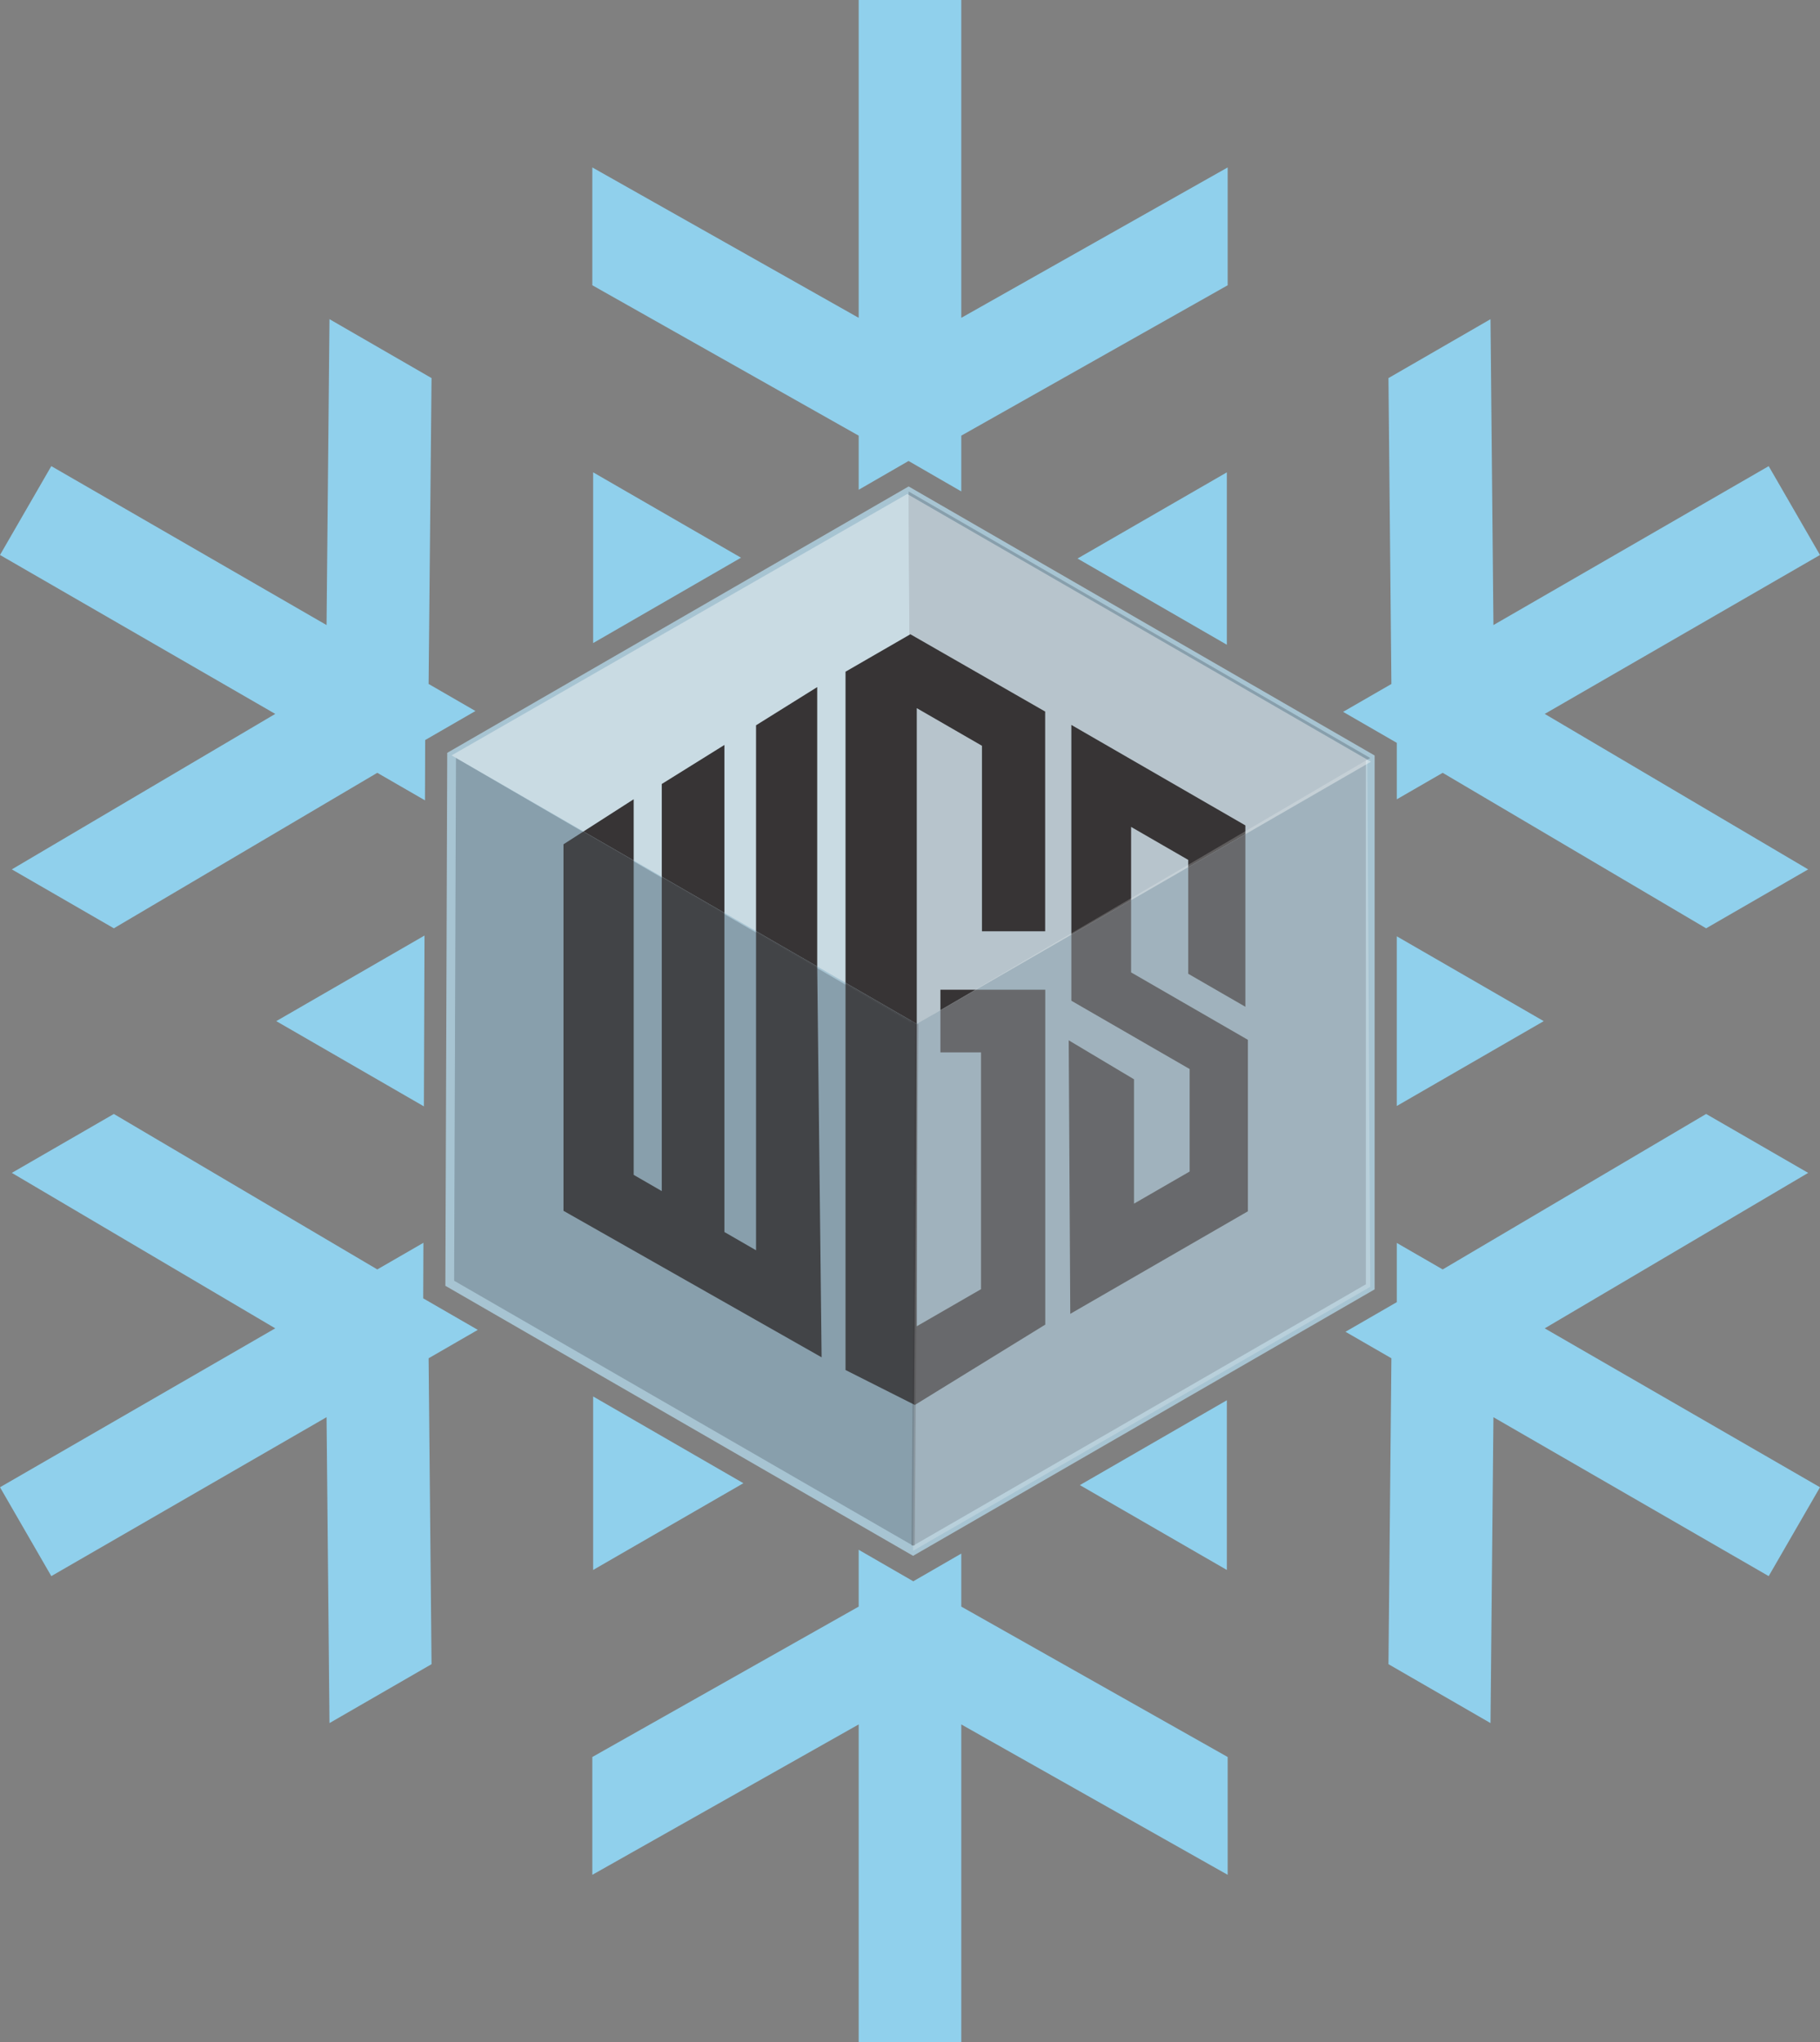
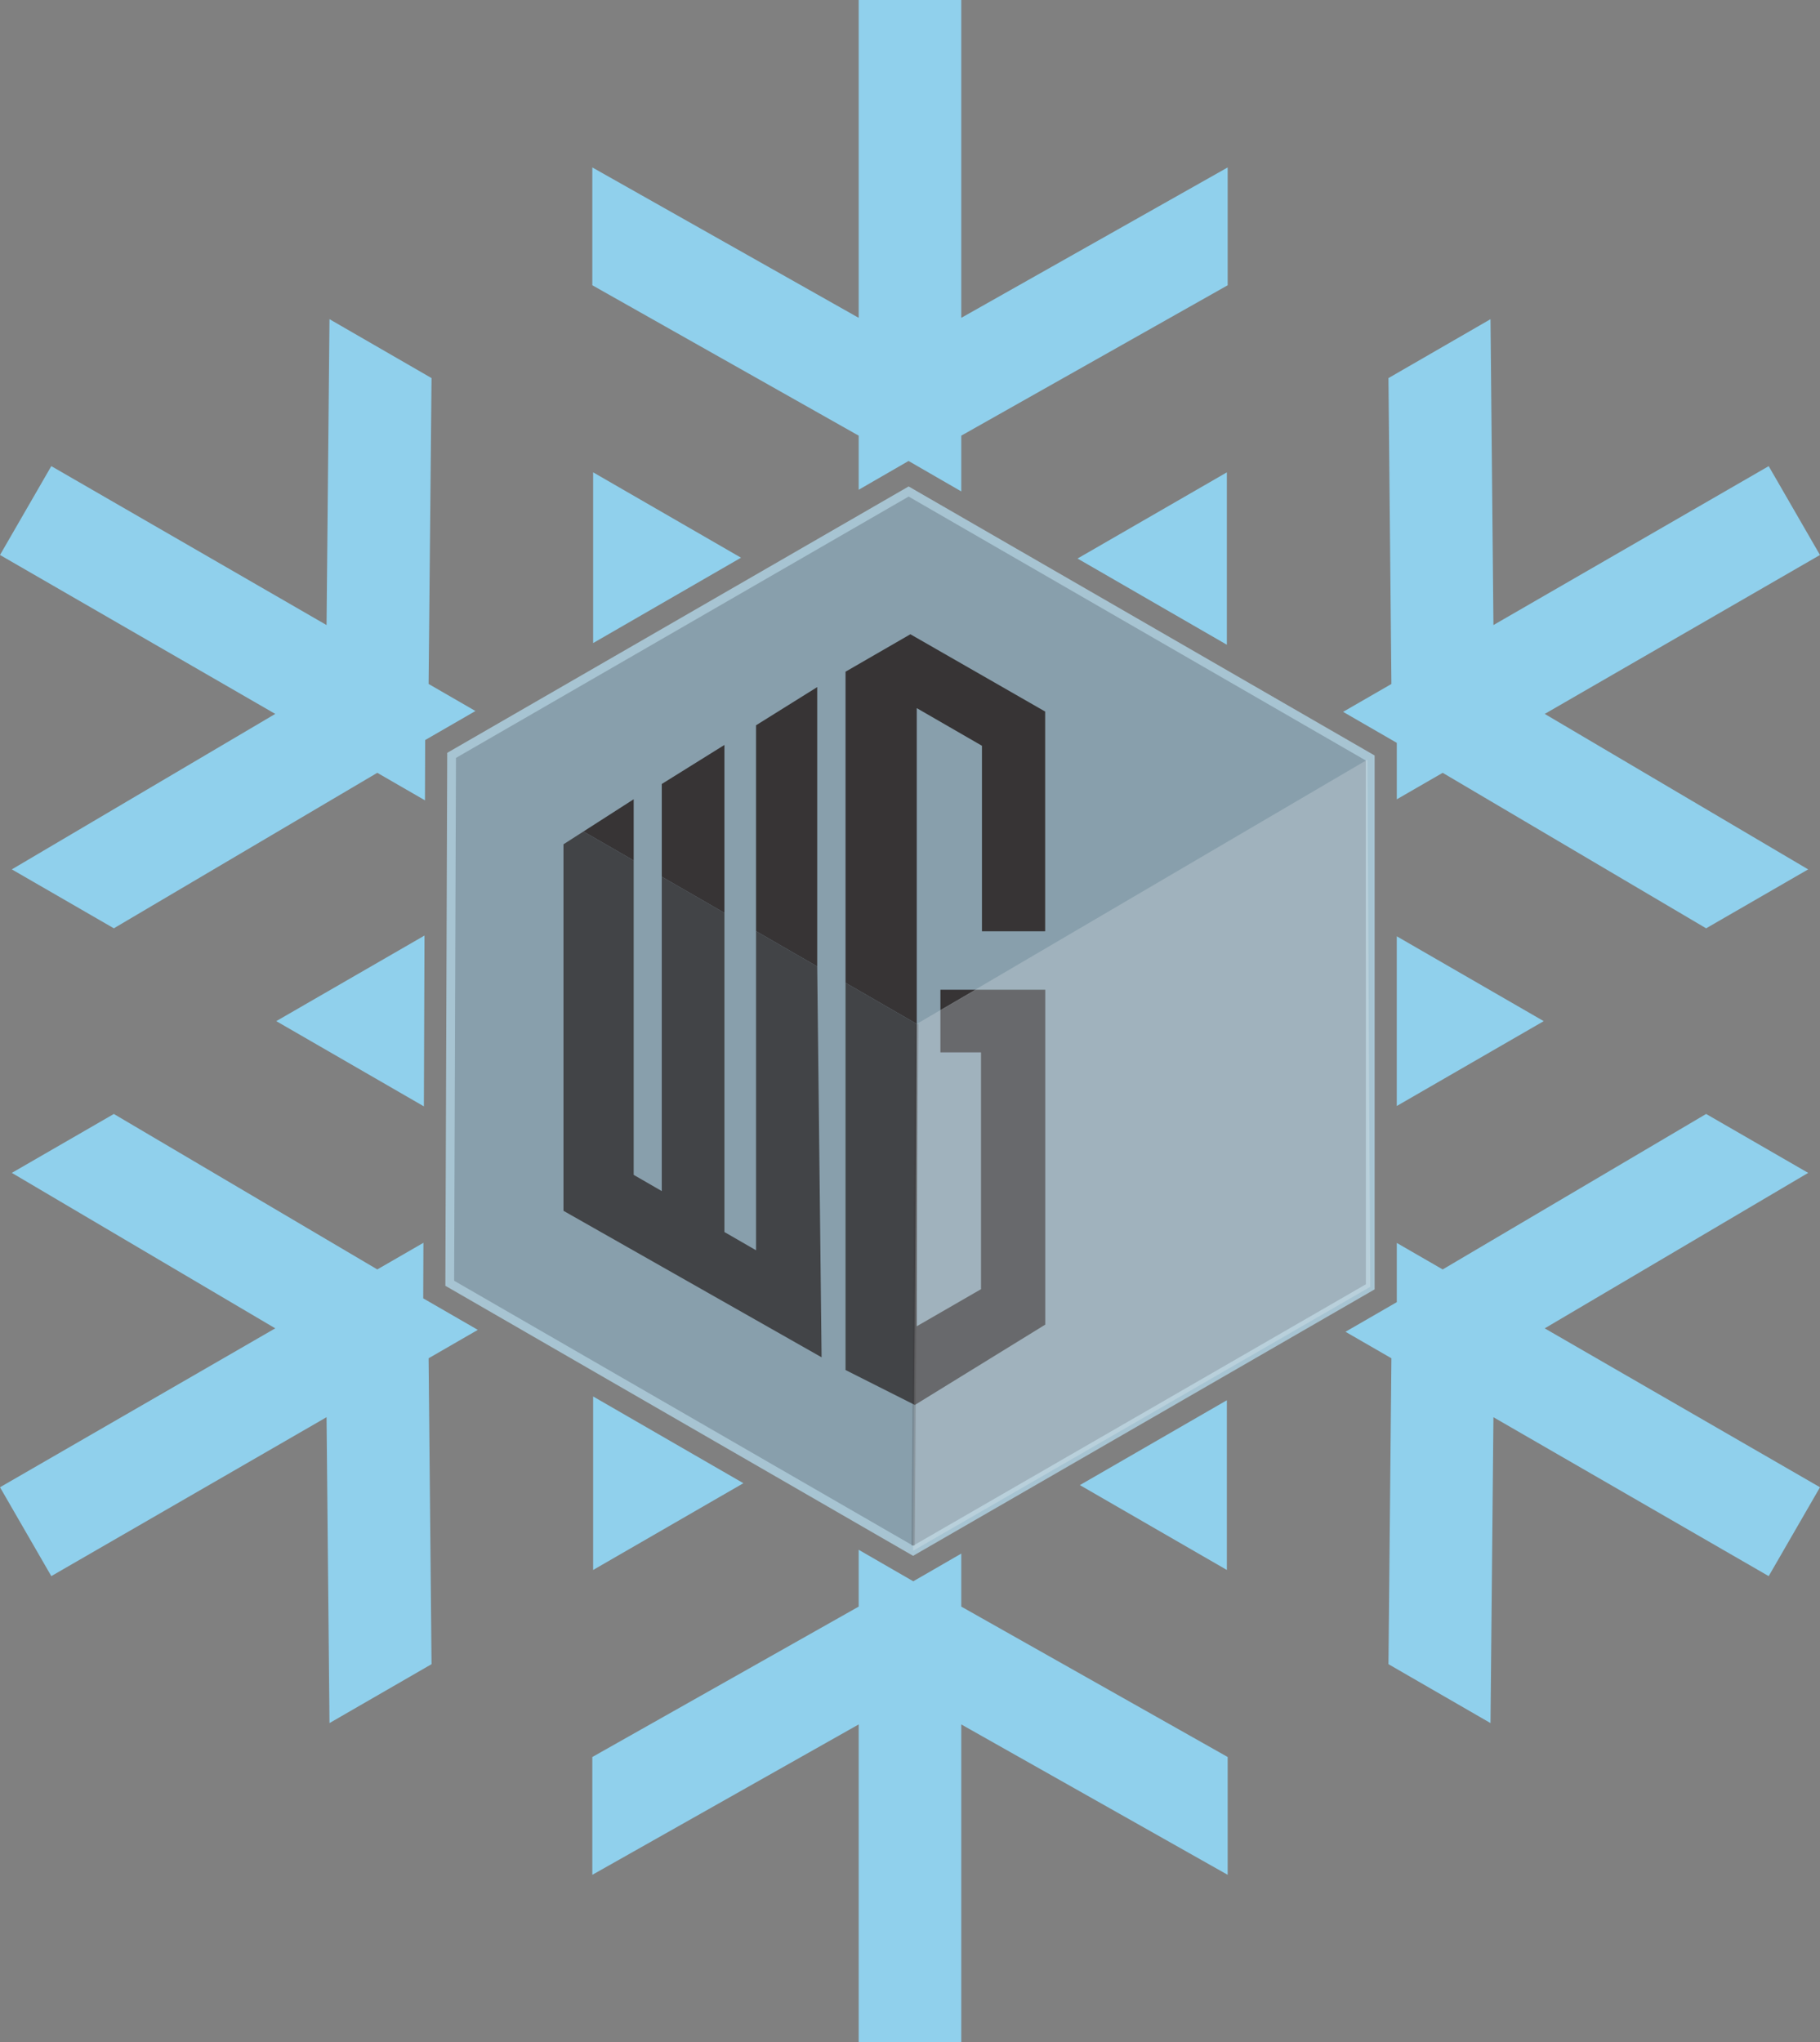
<svg xmlns="http://www.w3.org/2000/svg" xml:space="preserve" width="41.529mm" height="46.602mm" version="1.1" style="shape-rendering:geometricPrecision; text-rendering:geometricPrecision; image-rendering:optimizeQuality; fill-rule:evenodd; clip-rule:evenodd" viewBox="0 0 4505 5055.28">
  <rect x="0" y="0" width="4505" height="5055.28" fill="#808080" stroke="none" />
  <defs>
    <style type="text/css">
   
    .str1 {stroke:#373435;stroke-width:8.27;stroke-miterlimit:22.926;stroke-opacity:0.2}
    .str0 {stroke:#A7C4D2;stroke-width:21.7;stroke-miterlimit:22.926}
    .fil7 {fill:none}
    .fil4 {fill:#373435}
    .fil2 {fill:#A7C4D2}
    .fil1 {fill:#889FAC}
    .fil6 {fill:#FEFEFE;fill-opacity:0.2}
    .fil3 {fill:#FEFEFE;fill-opacity:0.4}
    .fil5 {fill:#373435;fill-opacity:0.851}
    .fil0 {fill:#91D8F7;fill-opacity:0.902}
   
  </style>
  </defs>
  <g id="Camada_x0020_1">
    <g id="_2860997783552">
      <path class="fil0" d="M3689.4 4265.21l7.28 -757.12 681.31 393.32 127.01 -219.97 -622.45 -359.34 -58.91 -34.01 652.09 -384.83 -252.59 -145.87 -394.1 232.6 -257.98 152.25 -113.61 -65.59 0 146.58 -127.03 73.34 113.69 65.6 -7.29 757.21 252.6 145.83zm-231.97 -1527.55l363.73 -210.02 -363.73 -210.02 0 420.03zm0 -759.09l113.61 -65.59 652.1 384.89 252.57 -145.86 -652.03 -384.85 681.29 -393.4 -126.97 -219.93 -681.31 393.36 -7.28 -757.14 -252.6 145.84 7.29 757.15 -119.58 69 132.92 76.75 0 139.78zm-420.61 -382.62l0 -426.77 -369.64 213.36 369.64 213.41zm-657.37 -379.54l0 -138.05 659.37 -372.22 0 -291.71 -659.37 372.29 0 -786.72 -253.96 0 0 786.72 -659.32 -372.28 0 291.68 659.32 372.28 0 133.94 123.44 -71.27 130.52 75.35zm-545.22 164.06l-366.07 -211.34 0 422.69 366.07 -211.35zm-657.33 379.51l-115.99 -67 3.83 -397.08 3.44 -360.03 -252.6 -145.84 -7.29 757.16 -681.3 -393.41 -126.99 219.97 681.31 393.39 -652.07 384.85 252.56 145.86 652.09 -384.89 118.01 68.14 0.52 -149.27 124.47 -71.86zm-126.16 555.79l-366.94 211.84 128.49 74.17 236.95 136.84 1.5 -422.84zm-2.68 760.56l-114.14 65.9 -652.1 -384.83 -252.57 145.85 652.05 384.8 -681.3 393.38 126.99 219.98 681.31 -393.4 7.29 757.17 252.6 -145.82 -7.27 -757.18 121.8 -70.31 -135.13 -78.02 0.48 -137.53zm420.1 380.35l0 429.5 371.94 -214.76 -371.94 -214.75zm657.33 379.51l0 140.65 -659.32 372.28 0 291.67 659.32 -372.3 0 786.78 253.96 0 0 -786.73 659.39 372.26 0 -291.67 -659.39 -372.28 0 -131.25 -118.84 68.6 -135.12 -78.01zm547.5 -160.08l363.83 210.07 0.02 -420.13 -363.85 210.06z" />
      <polygon class="fil1 str0" points="1117.84,1869.77 1113.25,3176.47 2260.17,3838.65 3391.76,3185.32 3391.76,1876.33 2249.13,1216.62 " />
-       <polygon class="fil2" points="2255.83,2532.15 2249.13,1216.62 1117.84,1869.77 " />
-       <polygon class="fil1" points="2256.48,2527.16 2249.13,1216.62 3391.76,1876.33 " />
-       <polygon class="fil3" points="2245.57,1222.79 1117.84,1869.77 2269.27,2534.55 3393.44,1885.51 " />
-       <polygon class="fil4" points="2799.77,2228.27 2799.77,2046.87 2941.21,2128.53 2941.21,2146.6 3082.6,2064.96 3082.6,2043.1 2651.89,1794.43 2651.89,2313.64 " />
      <path class="fil4" d="M2253.43 1569.98l-160.52 92.68 0 770.06 176.34 101.81 0 -781.68 161.35 93.16 0 459.21 156.44 0 0 -543.92 -333.62 -191.32zm162.43 879.93l-88.08 0 0 50.85 88.08 -50.85z" />
      <path class="fil4" d="M1568.53 1978.41l-173.75 111.49 49.42 -31.71 124.33 71.78 0 -151.57zm454.3 413.86l0 -691.51 -151.43 94.54 0 509.54 151.43 87.43zm-229.67 -132.6l0 -415.7 -155.09 96.63 0 229.53 155.09 89.54z" />
-       <path class="fil5" d="M2645.34 2575.1l3.89 677.06 439.64 -253.82 0 -424.45 -289.11 -166.91 0 -178.72 -147.88 85.37 0 163.49 292.84 169.09 0 253.66 -137.76 79.54 0 -307.82 -161.63 -96.49zm295.88 -428.49l0 263.82 141.39 81.63 0 -427.09 -141.39 81.64z" />
      <polygon class="fil5" points="2092.92,2432.73 2092.92,3391.23 2264.48,3477.74 2587.29,3278.84 2587.29,2449.91 2415.86,2449.91 2327.78,2500.77 2327.78,2604.91 2428.29,2604.91 2428.29,3191.12 2269.26,3282.92 2269.26,2534.54 " />
      <polygon class="fil5" points="1444.2,2058.19 1394.78,2089.9 1394.78,2997.14 2033.68,3359.74 2022.83,2392.27 1871.4,2304.83 1871.4,3094.84 1793.16,3049.66 1793.16,2259.66 1638.07,2170.12 1638.07,2948.31 1568.53,2908.16 1568.53,2129.97 " />
      <polygon class="fil6" points="2260.17,3838.65 2269.27,2534.55 3384.62,1880.42 3391.76,3185.32 " />
      <line class="fil7 str1" x1="2269.27" y1="2534.55" x2="2260.18" y2="3825.71" />
    </g>
  </g>
</svg>